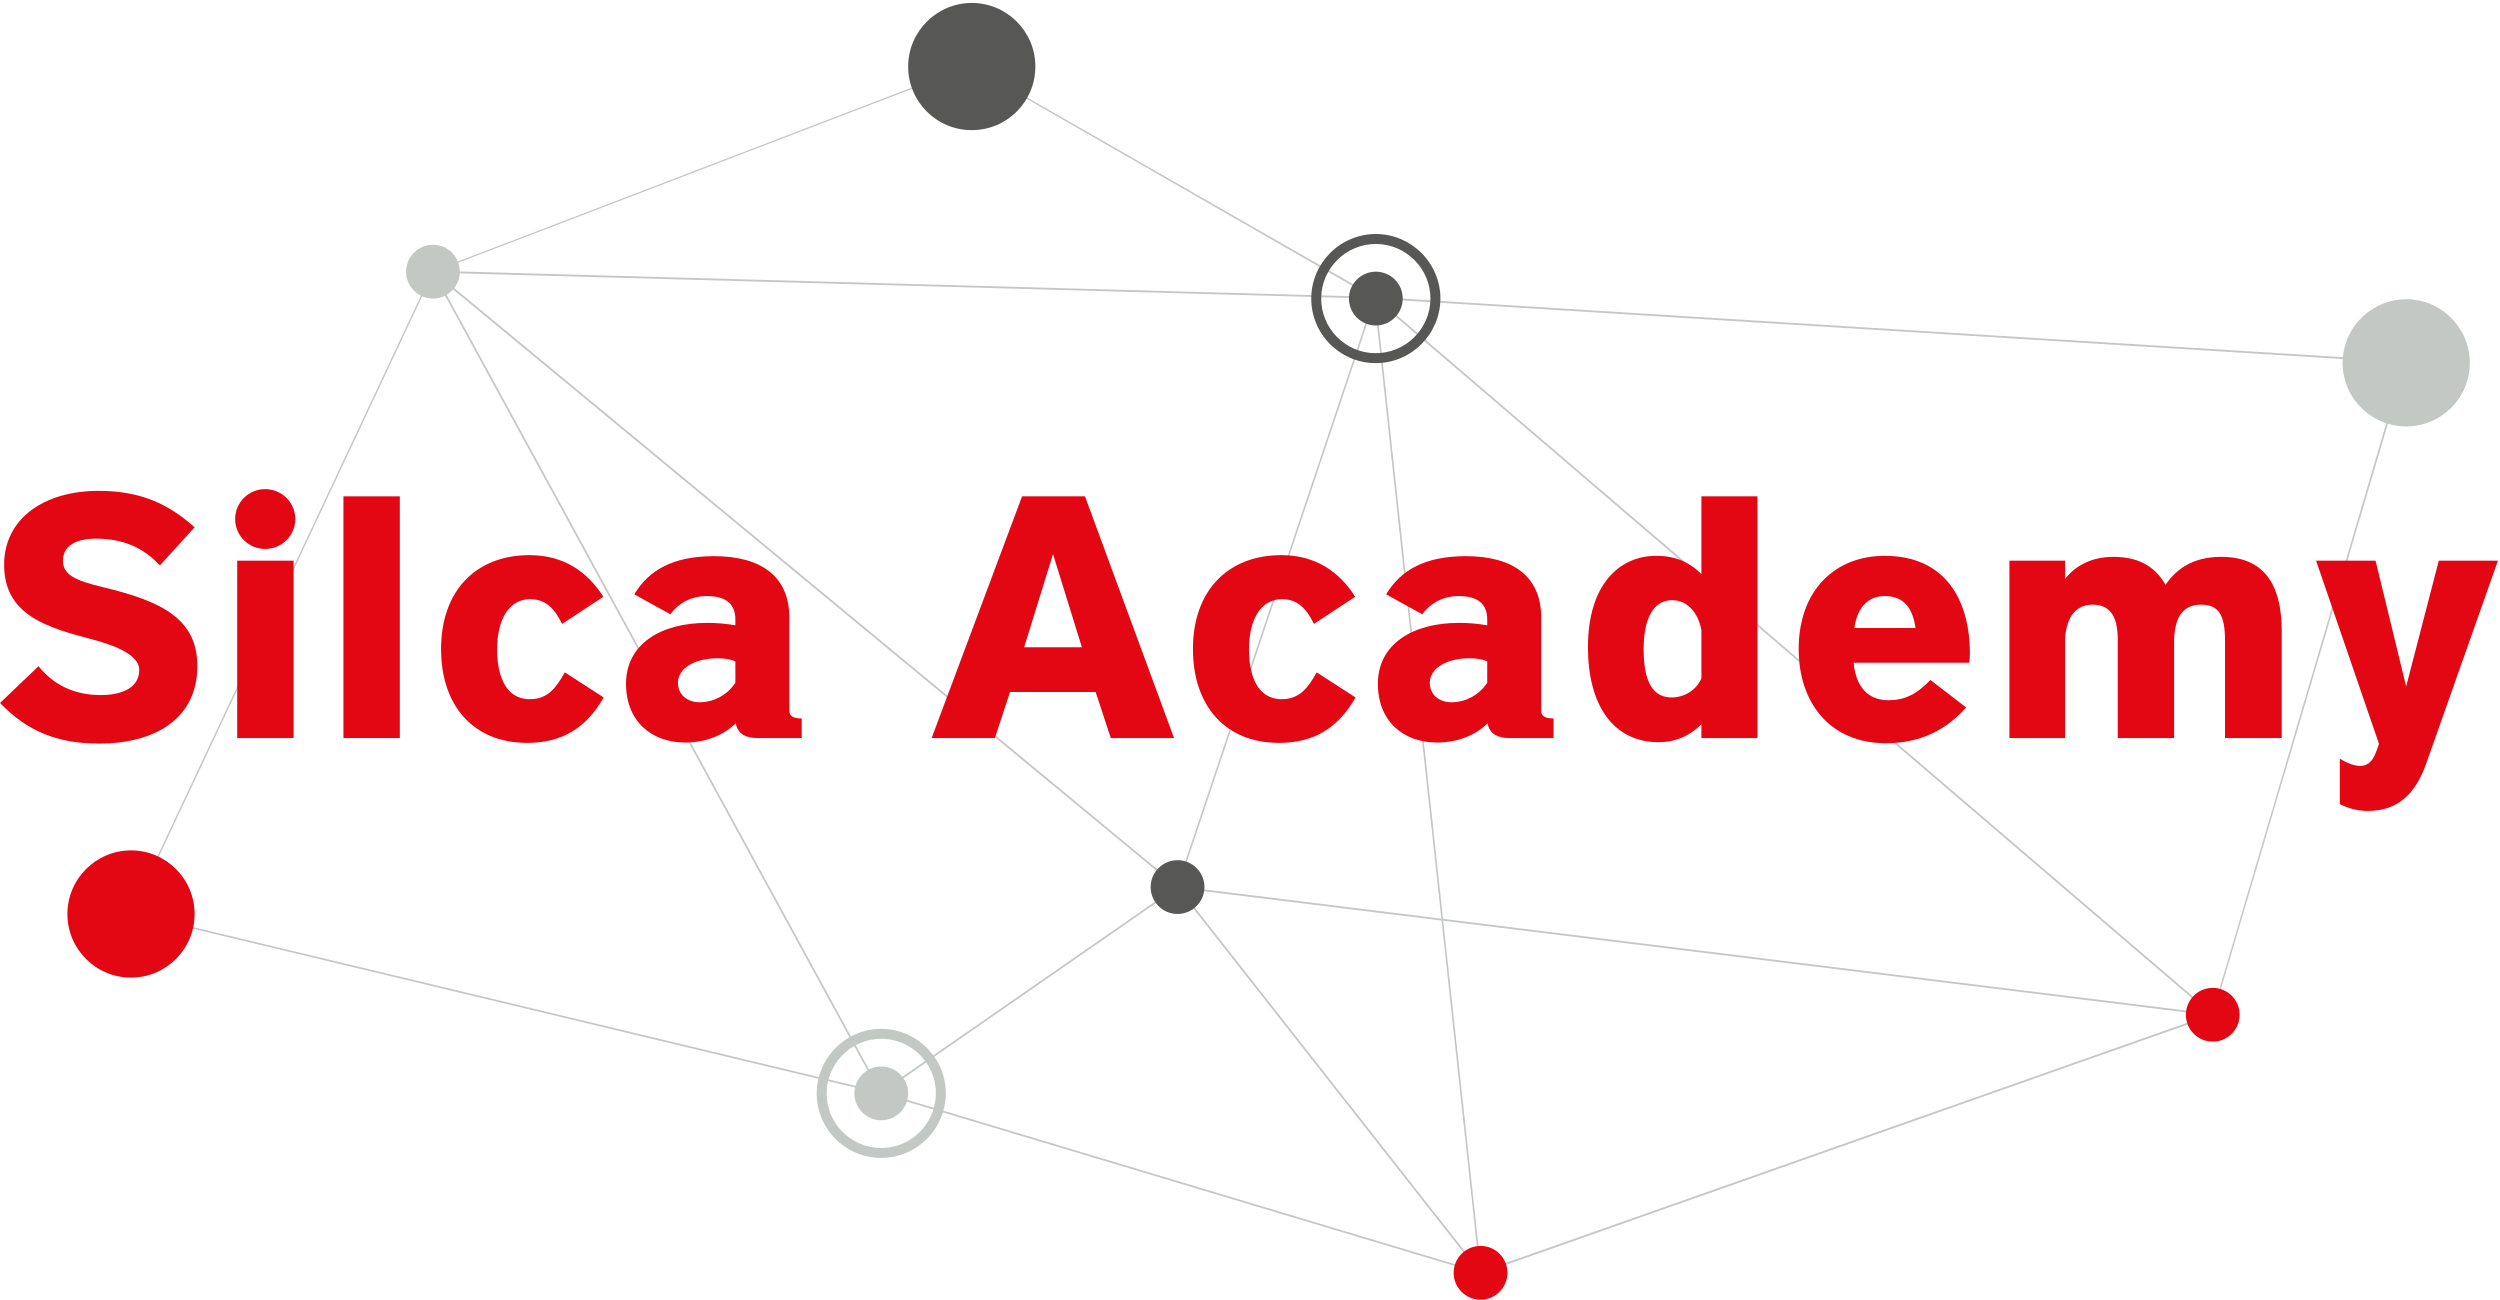
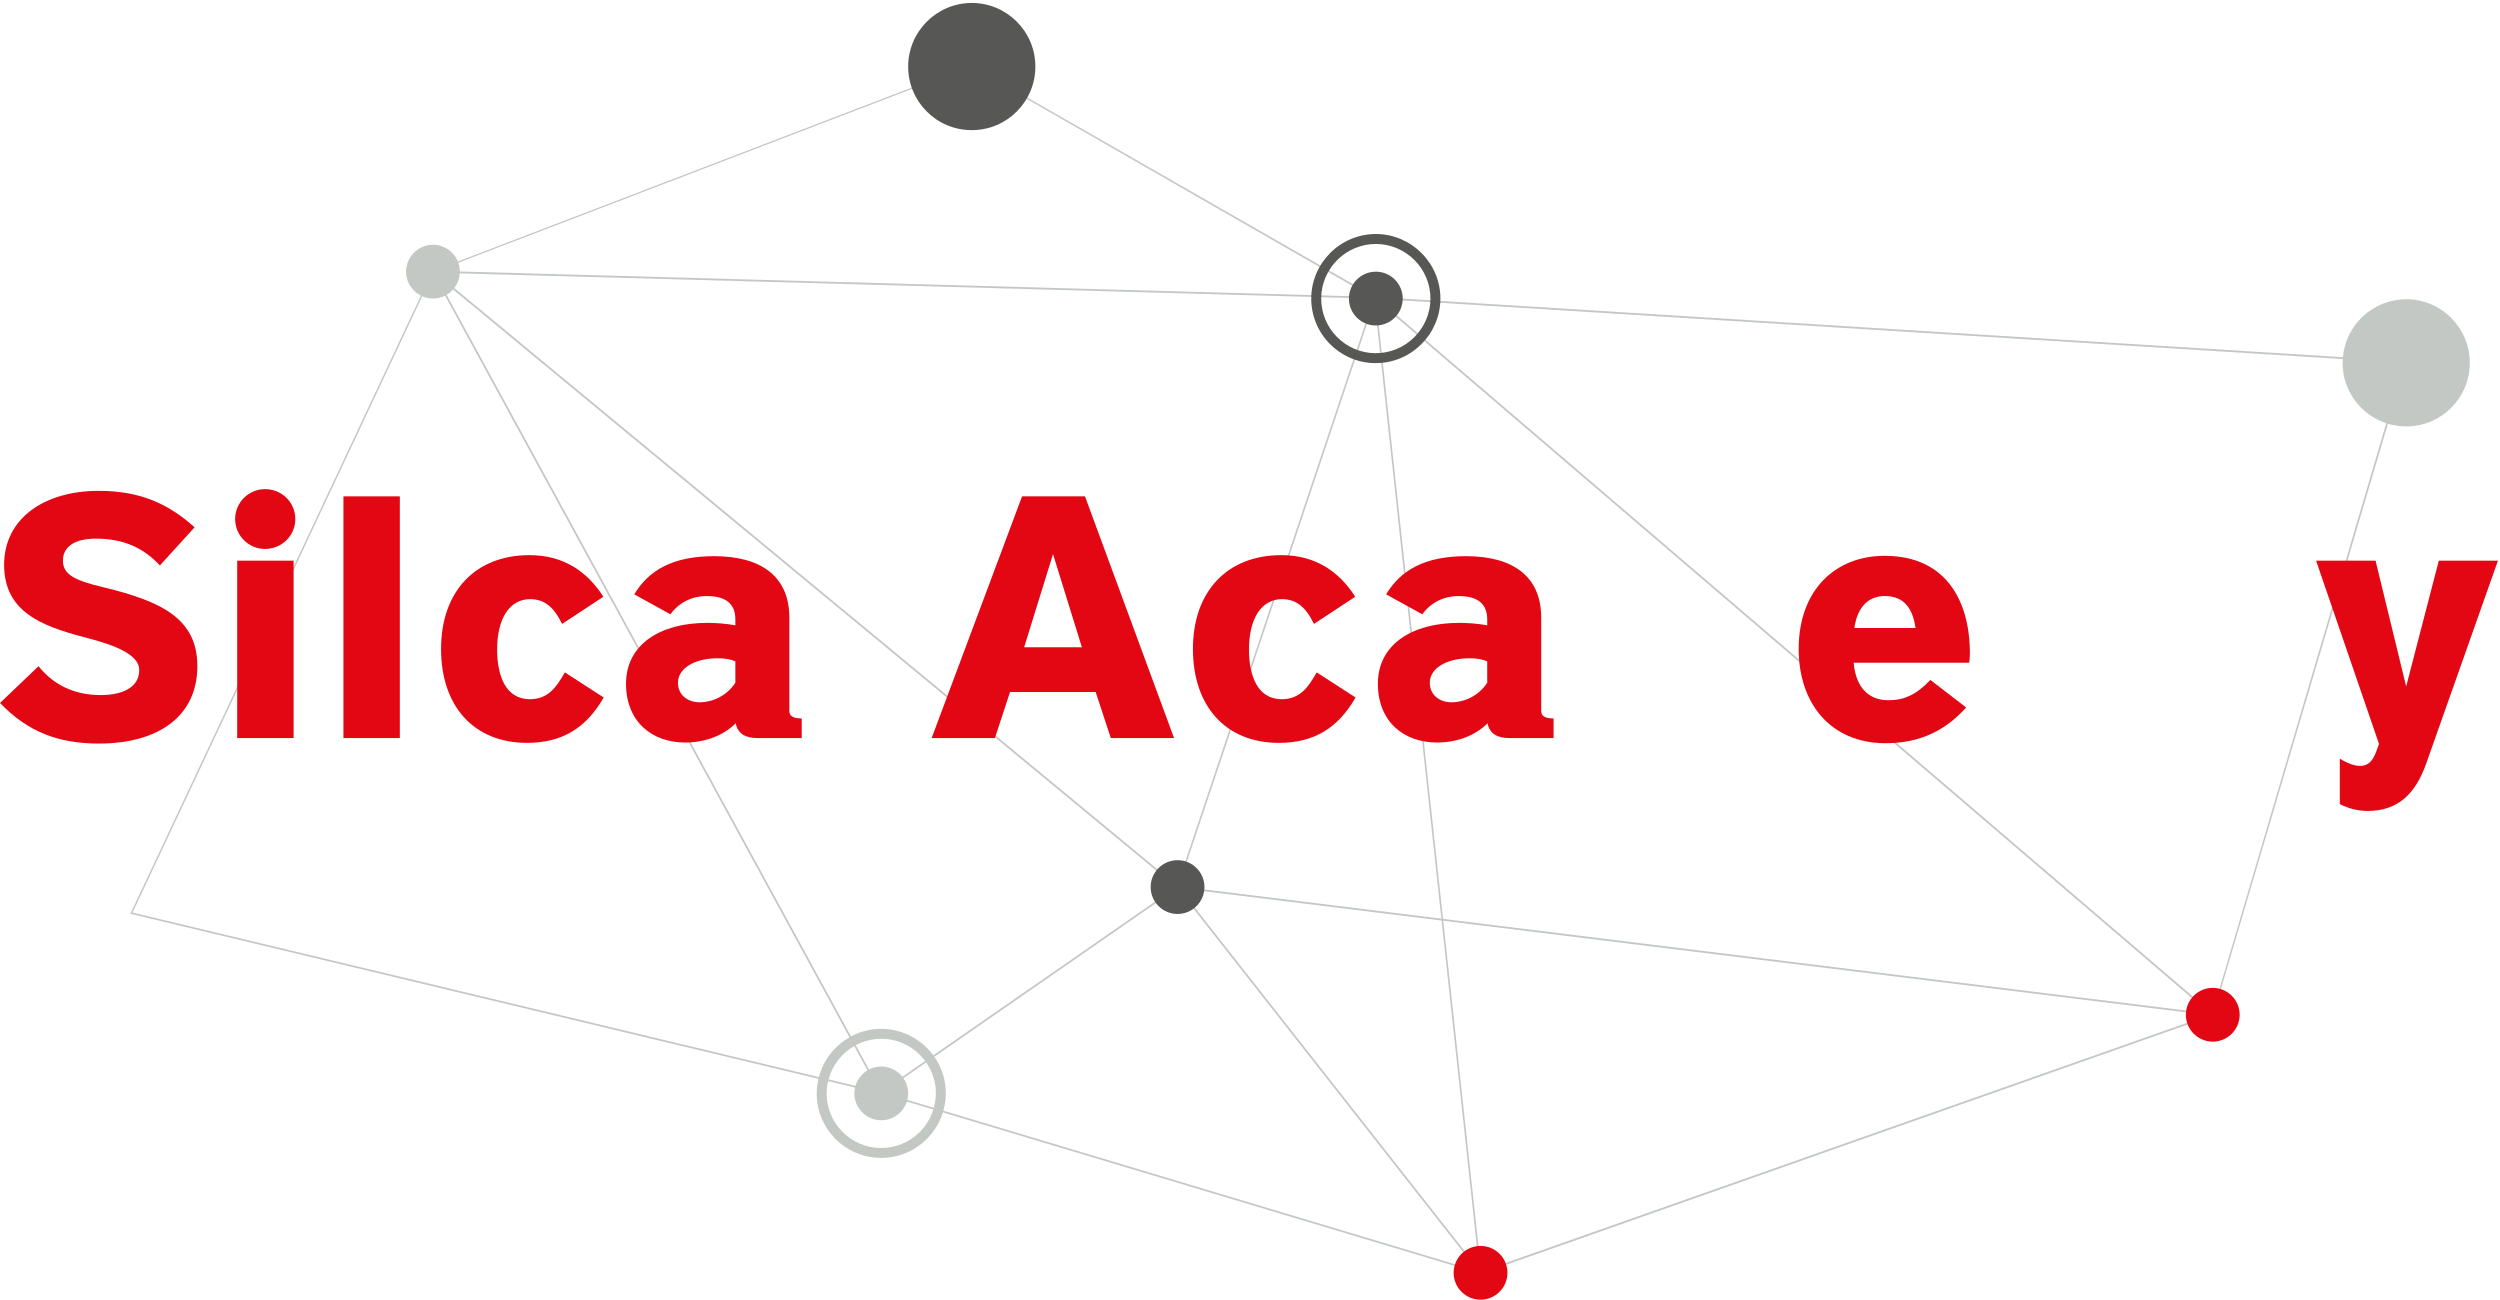
<svg xmlns="http://www.w3.org/2000/svg" width="100%" height="100%" viewBox="0 0 2092 1088" version="1.1" xml:space="preserve" style="fill-rule:evenodd;clip-rule:evenodd;stroke-linejoin:round;stroke-miterlimit:2;">
  <g transform="matrix(4.167,0,0,4.167,0,0)">
    <path d="M444.265,203.456L276.657,60.017L470.471,72.108C470.456,72.362 470.432,72.614 470.432,72.871C470.428,78.517 474.102,83.309 479.192,84.986L444.265,203.456ZM289.789,184.524L276.328,60.221L443.769,203.519L289.789,184.524ZM297.458,255.345L289.83,184.903L443.554,203.866L297.458,255.345ZM236.892,178.373L289.486,184.861L297.083,255.007L236.892,178.373ZM189.442,223.042C189.858,221.568 190.032,219.999 189.888,218.386C189.673,216.089 188.862,213.992 187.63,212.217L236.437,178.381L296.831,255.271L189.442,223.042ZM177.948,230.489C175.042,230.759 172.199,229.868 169.949,227.992C167.699,226.116 166.313,223.478 166.047,220.564C165.938,219.372 166.033,218.208 166.292,217.101L171.698,218.397C171.58,218.929 171.539,219.487 171.591,220.058C171.862,223.025 174.49,225.217 177.454,224.946C179.684,224.74 181.469,223.214 182.114,221.214L187.436,222.812C186.146,226.918 182.493,230.07 177.948,230.489ZM26.624,183.258L84.788,59.505C85.595,59.86 86.5,60.022 87.439,59.936C88.134,59.873 88.784,59.676 89.373,59.38L170.583,208.308C167.561,210.032 165.332,212.914 164.44,216.292L26.624,183.258ZM194.87,13.363L275.393,59.593L92.343,54.519C92.341,54.369 92.338,54.219 92.323,54.066C92.283,53.608 92.18,53.171 92.033,52.757L194.87,13.363ZM175.799,206.654L175.794,206.654C174.025,206.82 172.37,207.336 170.892,208.125L89.688,59.206C90.176,58.918 90.613,58.556 90.985,58.137L236.177,178.131L187.414,211.926C184.809,208.39 180.483,206.242 175.799,206.654ZM181.21,216.226C180.115,214.841 178.368,214.02 176.482,214.188C175.773,214.254 175.11,214.458 174.512,214.765L171.85,209.882C173.096,209.22 174.489,208.785 175.979,208.646C179.932,208.295 183.572,210.095 185.775,213.062L181.21,216.226ZM171.79,218.054L166.383,216.758C167.142,213.93 169.01,211.516 171.54,210.064L174.2,214.942C173.039,215.639 172.173,216.749 171.79,218.054ZM187.528,222.468L182.207,220.871C182.35,220.299 182.407,219.696 182.352,219.076C182.263,218.122 181.931,217.253 181.427,216.518L185.991,213.354C187.031,214.854 187.715,216.627 187.896,218.568C188.017,219.918 187.873,221.232 187.528,222.468ZM236.396,177.836L91.225,57.846C91.866,57.012 92.265,55.994 92.331,54.897L275.875,59.973L236.396,177.836ZM289.445,184.482L236.698,177.975L276.022,60.572L289.445,184.482ZM483.227,60.09C476.547,60.095 471.07,65.222 470.49,71.732L276.17,59.613L194.91,13.058L91.946,52.51C91.074,50.373 88.883,48.957 86.468,49.178C83.49,49.453 81.298,52.081 81.569,55.055C81.75,56.972 82.918,58.562 84.522,59.375L26.175,183.502L164.349,216.635C164.041,217.95 163.926,219.33 164.055,220.745C164.37,224.191 166.008,227.31 168.667,229.529C171.019,231.489 173.915,232.535 176.933,232.535C177.33,232.535 177.73,232.517 178.131,232.481C183.51,231.984 187.831,228.25 189.35,223.386L297.341,255.789L444.426,203.948L479.531,85.096C480.697,85.445 481.932,85.636 483.212,85.632C490.27,85.641 495.985,79.91 495.976,72.864C495.99,65.819 490.257,60.106 483.227,60.09Z" style="fill:rgb(195,200,197);fill-rule:nonzero;" />
    <path d="M296.833,250.223C299.791,249.951 302.425,252.134 302.697,255.112C302.968,258.078 300.776,260.706 297.805,260.977C294.842,261.251 292.207,259.054 291.935,256.093C291.671,253.122 293.856,250.494 296.833,250.223Z" style="fill:rgb(227,6,19);fill-rule:nonzero;" />
    <path d="M443.865,198.403C446.833,198.131 449.46,200.316 449.736,203.284C450.003,206.261 447.811,208.882 444.839,209.16C441.876,209.417 439.249,207.236 438.981,204.265C438.709,201.298 440.895,198.666 443.865,198.403Z" style="fill:rgb(227,6,19);fill-rule:nonzero;" />
    <path d="M235.983,172.759C238.947,172.494 241.575,174.669 241.853,177.647C242.118,180.615 239.932,183.242 236.955,183.517C233.991,183.788 231.363,181.596 231.092,178.629C230.821,175.661 233.013,173.037 235.983,172.759Z" style="fill:rgb(87,87,86);fill-rule:nonzero;" />
-     <path d="M26.329,170.769C33.359,170.784 39.092,176.498 39.078,183.543C39.087,190.589 33.372,196.32 26.315,196.311C19.251,196.33 13.53,190.599 13.535,183.55C13.535,176.508 19.263,170.774 26.329,170.769Z" style="fill:rgb(227,6,19);fill-rule:nonzero;" />
    <path d="M195.168,0.591C202.199,0.606 207.931,6.32 207.917,13.365C207.926,20.41 202.211,26.141 195.154,26.132C188.09,26.152 182.369,20.421 182.374,13.372C182.374,6.33 188.103,0.596 195.168,0.591Z" style="fill:rgb(87,87,86);fill-rule:nonzero;" />
    <path d="M275.8,54.579C278.763,54.314 281.392,56.489 281.669,59.467C281.934,62.434 279.749,65.062 276.771,65.337C273.807,65.608 271.18,63.416 270.909,60.449C270.637,57.481 272.83,54.857 275.8,54.579Z" style="fill:rgb(87,87,86);fill-rule:nonzero;" />
    <path d="M275.297,49.036C269.272,49.602 264.815,54.949 265.364,60.954C265.631,63.868 267.016,66.507 269.266,68.383C271.516,70.26 274.356,71.147 277.266,70.88C283.288,70.324 287.75,64.976 287.213,58.958C286.653,52.953 281.305,48.496 275.297,49.036ZM276.249,72.926C273.233,72.926 270.336,71.879 267.985,69.919C265.327,67.701 263.688,64.582 263.372,61.137C262.723,54.034 267.991,47.713 275.112,47.045L275.116,47.045C282.221,46.406 288.542,51.673 289.206,58.777C289.84,65.893 284.565,72.214 277.448,72.871C277.047,72.907 276.647,72.926 276.249,72.926Z" style="fill:rgb(87,87,86);fill-rule:nonzero;" />
    <path d="M19.885,149.318C11.668,149.318 5.592,146.97 0,141.17L7.733,133.783C10.84,137.649 15.052,139.582 20.23,139.582C24.58,139.582 27.963,138.064 27.963,134.542C27.963,130.676 20.092,128.811 16.709,127.914C8.216,125.636 0.828,122.805 0.828,113.414C0.828,104.093 8.907,98.57 19.816,98.57C28.309,98.57 33.901,101.263 39.08,105.888L32.106,113.553C28.792,109.962 24.718,108.167 19.264,108.167C15.259,108.167 12.635,109.617 12.635,112.586C12.635,115.417 15.121,116.591 20.645,117.903C32.382,120.733 39.632,124.186 39.632,133.783C39.632,143.864 31.761,149.318 19.885,149.318Z" style="fill:rgb(227,6,19);fill-rule:nonzero;" />
    <path d="M47.636,148.213L47.636,112.586L58.96,112.586L58.96,148.213L47.636,148.213ZM53.229,110.239C49.914,110.239 47.221,107.546 47.221,104.231C47.221,100.917 49.914,98.225 53.229,98.225C56.612,98.225 59.305,100.917 59.305,104.231C59.305,107.546 56.612,110.239 53.229,110.239Z" style="fill:rgb(227,6,19);fill-rule:nonzero;" />
    <rect x="68.967" y="99.675" width="11.324" height="48.538" style="fill:rgb(227,6,19);fill-rule:nonzero;" />
    <path d="M105.835,149.18C95.133,149.18 88.573,141.792 88.573,130.331C88.573,118.662 95.547,111.481 106.319,111.481C113.292,111.481 117.987,114.865 121.164,119.836L112.878,125.29C111.221,121.907 109.357,120.319 106.457,120.319C102.383,120.319 99.828,124.117 99.828,130.469C99.828,135.44 101.417,140.411 106.388,140.411C110.047,140.411 111.704,138.064 113.431,135.026L121.232,140.066C117.711,146.211 112.878,149.18 105.835,149.18Z" style="fill:rgb(227,6,19);fill-rule:nonzero;" />
    <path d="M147.673,132.816C146.775,132.402 145.67,132.195 144.082,132.195C139.525,132.195 136.142,134.197 136.142,137.097C136.142,139.513 138.006,141.033 140.561,141.033C142.978,141.033 145.946,139.789 147.673,137.097L147.673,132.816ZM152.092,148.213C149.882,148.213 148.156,147.453 147.742,145.244C145.394,147.592 141.804,149.111 137.592,149.111C130.895,149.111 125.716,144.899 125.716,137.304C125.716,129.433 132.552,125.083 142.011,125.083C143.806,125.083 145.67,125.222 147.673,125.567L147.673,124.393C147.673,121.355 145.877,119.698 141.942,119.698C139.042,119.698 136.487,120.871 134.623,123.357L127.373,119.352C130.272,114.519 135.106,111.688 143.392,111.688C152.782,111.688 158.513,115.693 158.513,124.048L158.513,142.758C158.513,143.725 159.203,144.278 160.999,144.278L160.999,148.213L152.092,148.213Z" style="fill:rgb(227,6,19);fill-rule:nonzero;" />
    <path d="M211.463,111.274L205.663,129.986L217.263,129.986L211.463,111.274ZM223.063,148.213L220.025,138.961L202.833,138.961L199.794,148.213L187.09,148.213L205.249,99.675L217.884,99.675L235.768,148.213L223.063,148.213Z" style="fill:rgb(227,6,19);fill-rule:nonzero;" />
    <path d="M256.821,149.18C246.119,149.18 239.56,141.792 239.56,130.331C239.56,118.662 246.533,111.481 257.305,111.481C264.278,111.481 268.973,114.865 272.149,119.836L263.864,125.29C262.208,121.907 260.342,120.319 257.441,120.319C253.37,120.319 250.814,124.117 250.814,130.469C250.814,135.44 252.403,140.411 257.374,140.411C261.034,140.411 262.69,138.064 264.417,135.026L272.219,140.066C268.698,146.211 263.864,149.18 256.821,149.18Z" style="fill:rgb(227,6,19);fill-rule:nonzero;" />
    <path d="M298.659,132.816C297.762,132.402 296.657,132.195 295.069,132.195C290.512,132.195 287.127,134.197 287.127,137.097C287.127,139.513 288.993,141.033 291.547,141.033C293.963,141.033 296.932,139.789 298.659,137.097L298.659,132.816ZM303.079,148.213C300.868,148.213 299.143,147.453 298.727,145.244C296.381,147.592 292.79,149.111 288.579,149.111C281.881,149.111 276.702,144.899 276.702,137.304C276.702,129.433 283.538,125.083 292.997,125.083C294.792,125.083 296.657,125.222 298.659,125.567L298.659,124.393C298.659,121.355 296.864,119.698 292.928,119.698C290.028,119.698 287.473,120.871 285.61,123.357L278.36,119.352C281.26,114.519 286.092,111.688 294.377,111.688C303.768,111.688 309.499,115.693 309.499,124.048L309.499,142.758C309.499,143.725 310.19,144.278 311.985,144.278L311.985,148.213L303.079,148.213Z" style="fill:rgb(227,6,19);fill-rule:nonzero;" />
-     <path d="M341.668,126.533C341.118,123.426 339.114,120.526 335.799,120.526C332.141,120.526 330.069,123.978 330.069,130.4C330.069,137.304 332.141,140.066 335.731,140.066C337.596,140.066 340.288,139.168 341.668,136.268L341.668,126.533ZM341.668,148.213L341.668,145.451C339.528,147.523 336.905,149.041 333.038,149.041C323.924,149.041 318.883,141.516 318.883,129.986C318.883,117.557 325.03,111.619 332.624,111.619C336.836,111.619 339.598,113.207 341.668,115.279L341.668,99.675L352.924,99.675L352.924,148.213L341.668,148.213Z" style="fill:rgb(227,6,19);fill-rule:nonzero;" />
    <path d="M378.465,119.698C374.737,119.698 372.874,122.529 372.389,126.119L384.68,126.119C384.127,122.459 382.608,119.698 378.465,119.698ZM395.452,133.092L372.252,133.092C372.596,137.304 374.668,140.618 379.225,140.618C382.471,140.618 384.887,139.445 387.649,136.544L394.831,142.068C390.756,146.625 385.647,149.249 378.672,149.249C367.487,149.249 361.204,141.102 361.204,130.331C361.204,118.524 368.524,111.619 378.465,111.619C390.549,111.619 395.588,120.319 395.588,131.298C395.588,131.918 395.52,132.402 395.452,133.092Z" style="fill:rgb(227,6,19);fill-rule:nonzero;" />
-     <path d="M446.815,148.213L446.815,128.604C446.815,123.633 445.641,121.424 441.983,121.424C438.254,121.424 436.596,124.117 436.596,129.019L436.596,148.213L425.274,148.213L425.274,128.397C425.274,124.324 424.1,121.424 420.233,121.424C416.573,121.424 414.709,124.393 414.709,128.95L414.709,148.213L403.524,148.213L403.524,112.586L414.709,112.586L414.709,116.245C416.573,113.829 419.749,111.826 424.375,111.826C428.932,111.826 432.524,113.346 434.87,117.419C436.874,114.588 439.979,111.826 446.055,111.826C455.516,111.826 458.208,118.524 458.208,126.741L458.208,148.213L446.815,148.213Z" style="fill:rgb(227,6,19);fill-rule:nonzero;" />
    <path d="M487.2,153.392C485.127,159.192 481.745,162.851 475.461,162.851C473.528,162.851 471.594,162.367 469.87,161.47L469.87,152.356C471.594,153.392 472.907,153.806 473.942,153.806C476.497,153.806 477.049,151.251 477.741,149.387L465.104,112.586L477.049,112.586L483.194,137.857L489.754,112.586L501.629,112.586L487.2,153.392Z" style="fill:rgb(227,6,19);fill-rule:nonzero;" />
  </g>
</svg>